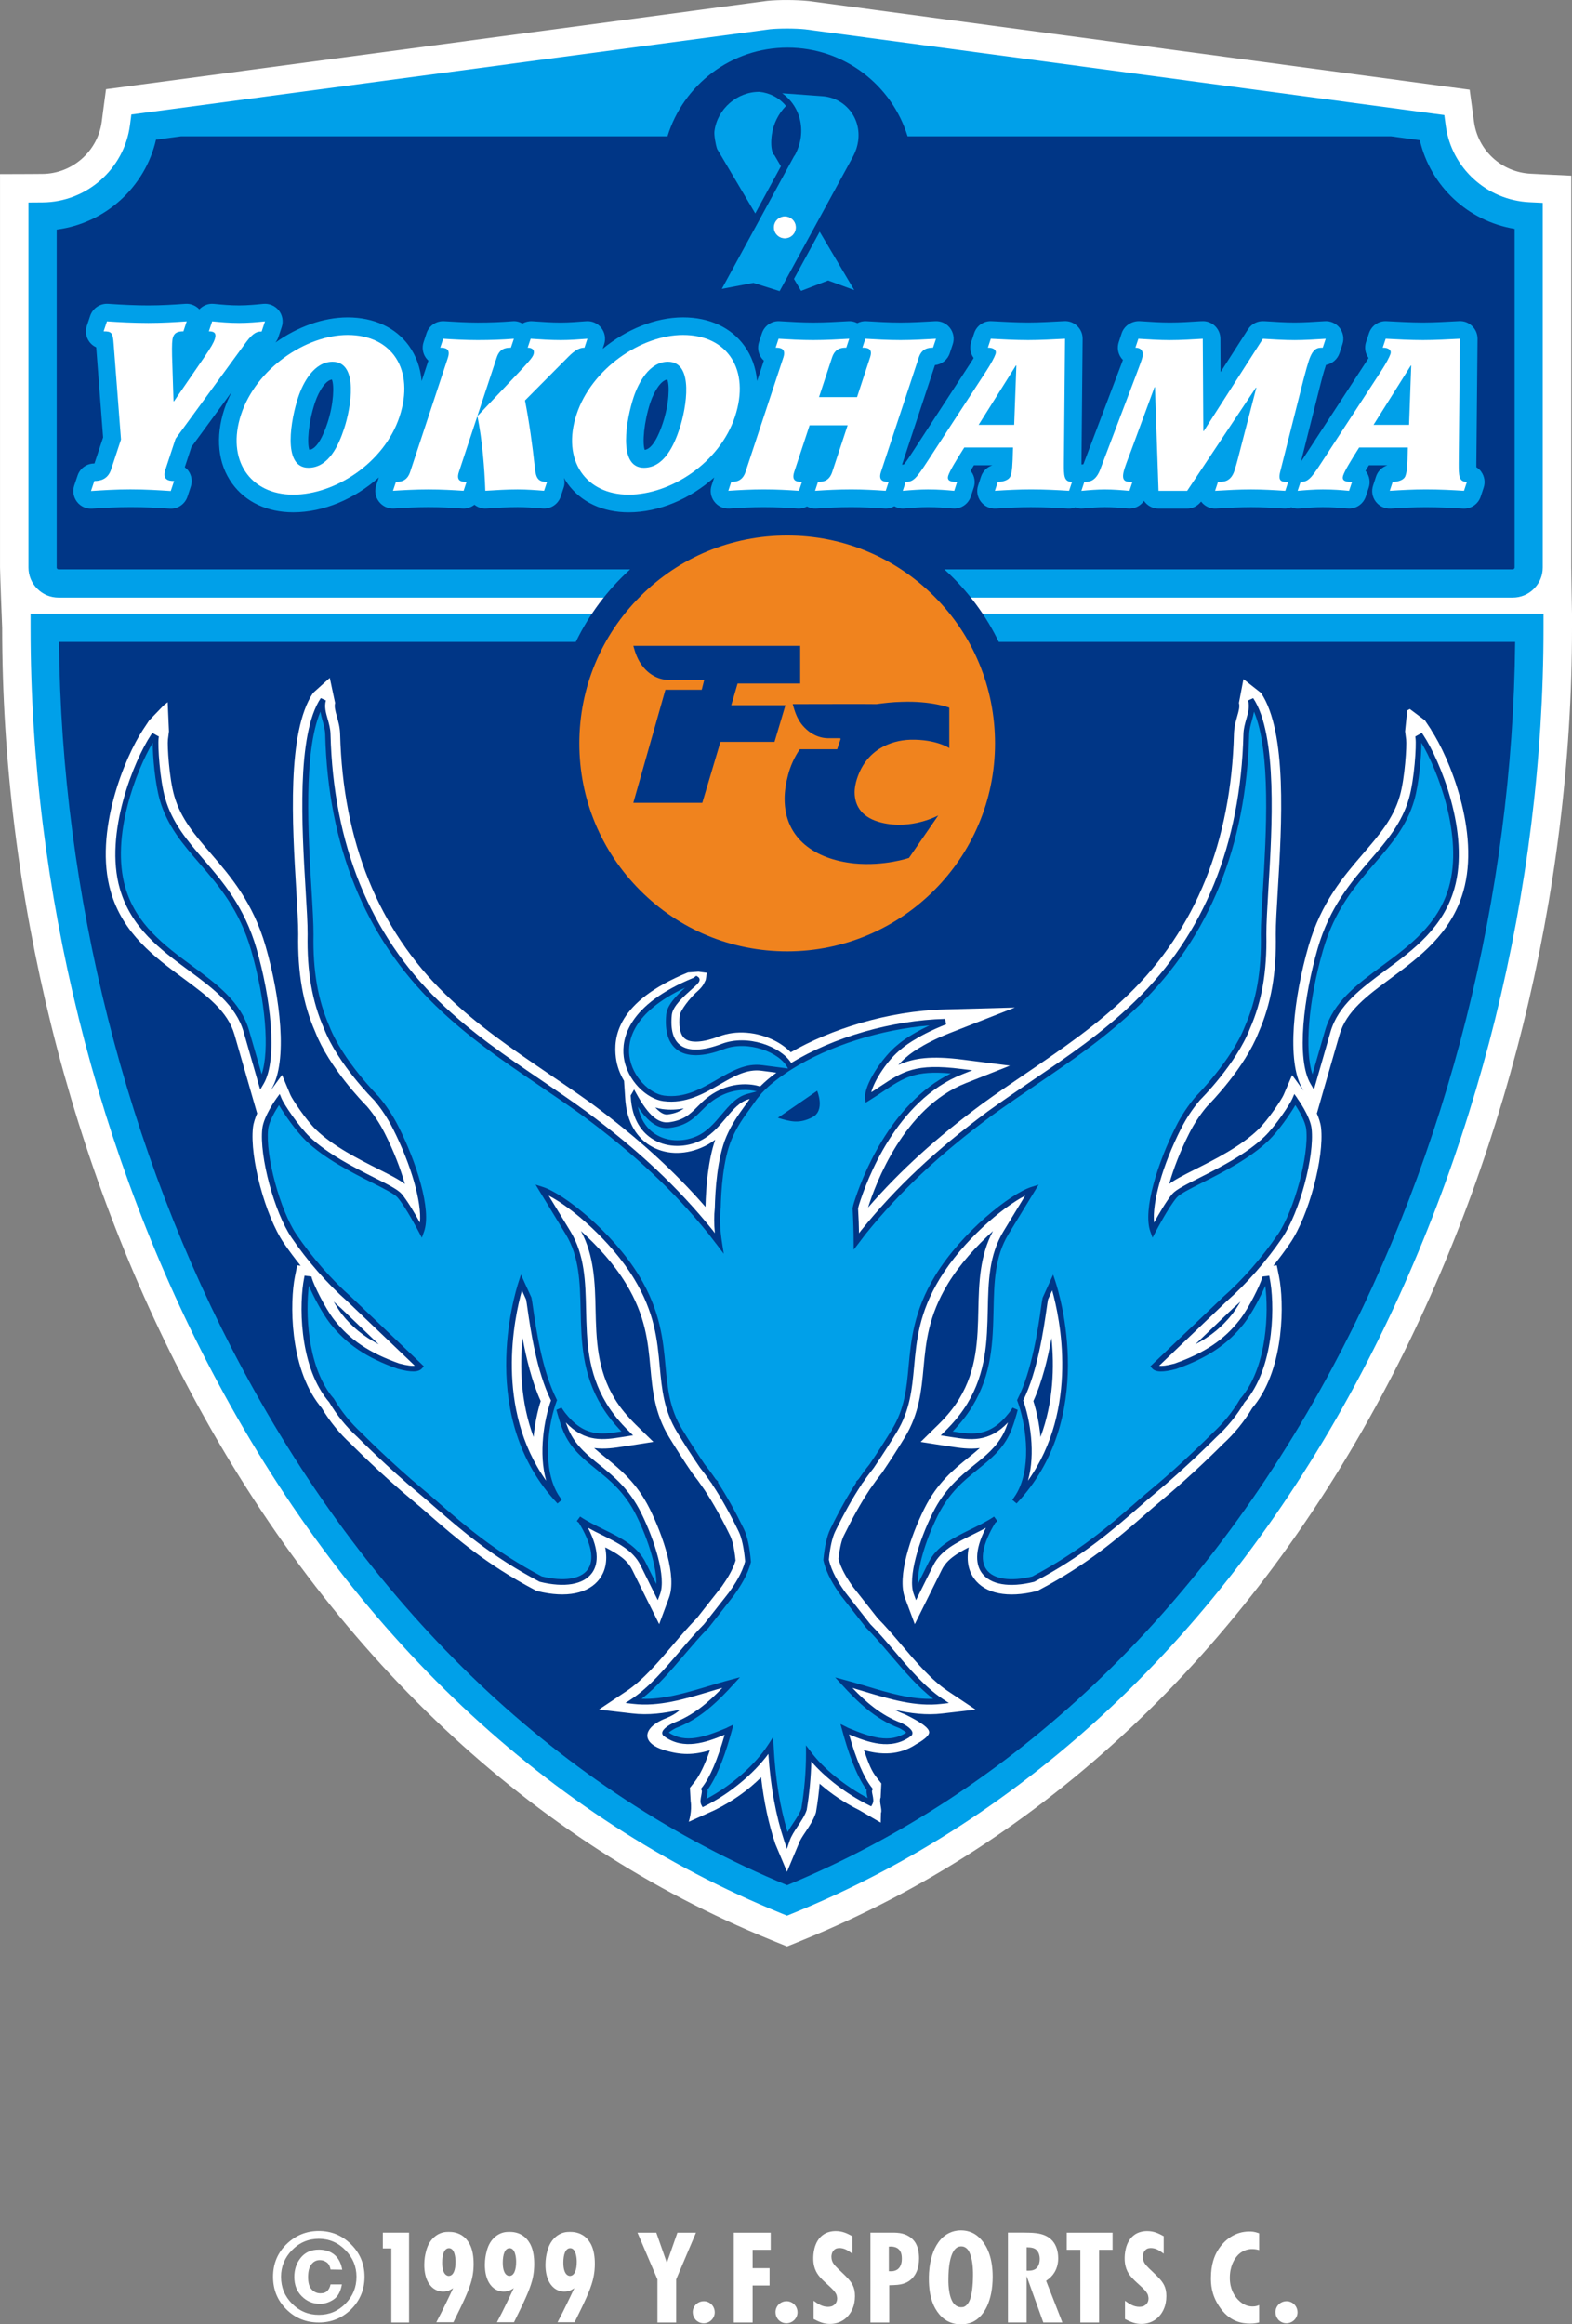
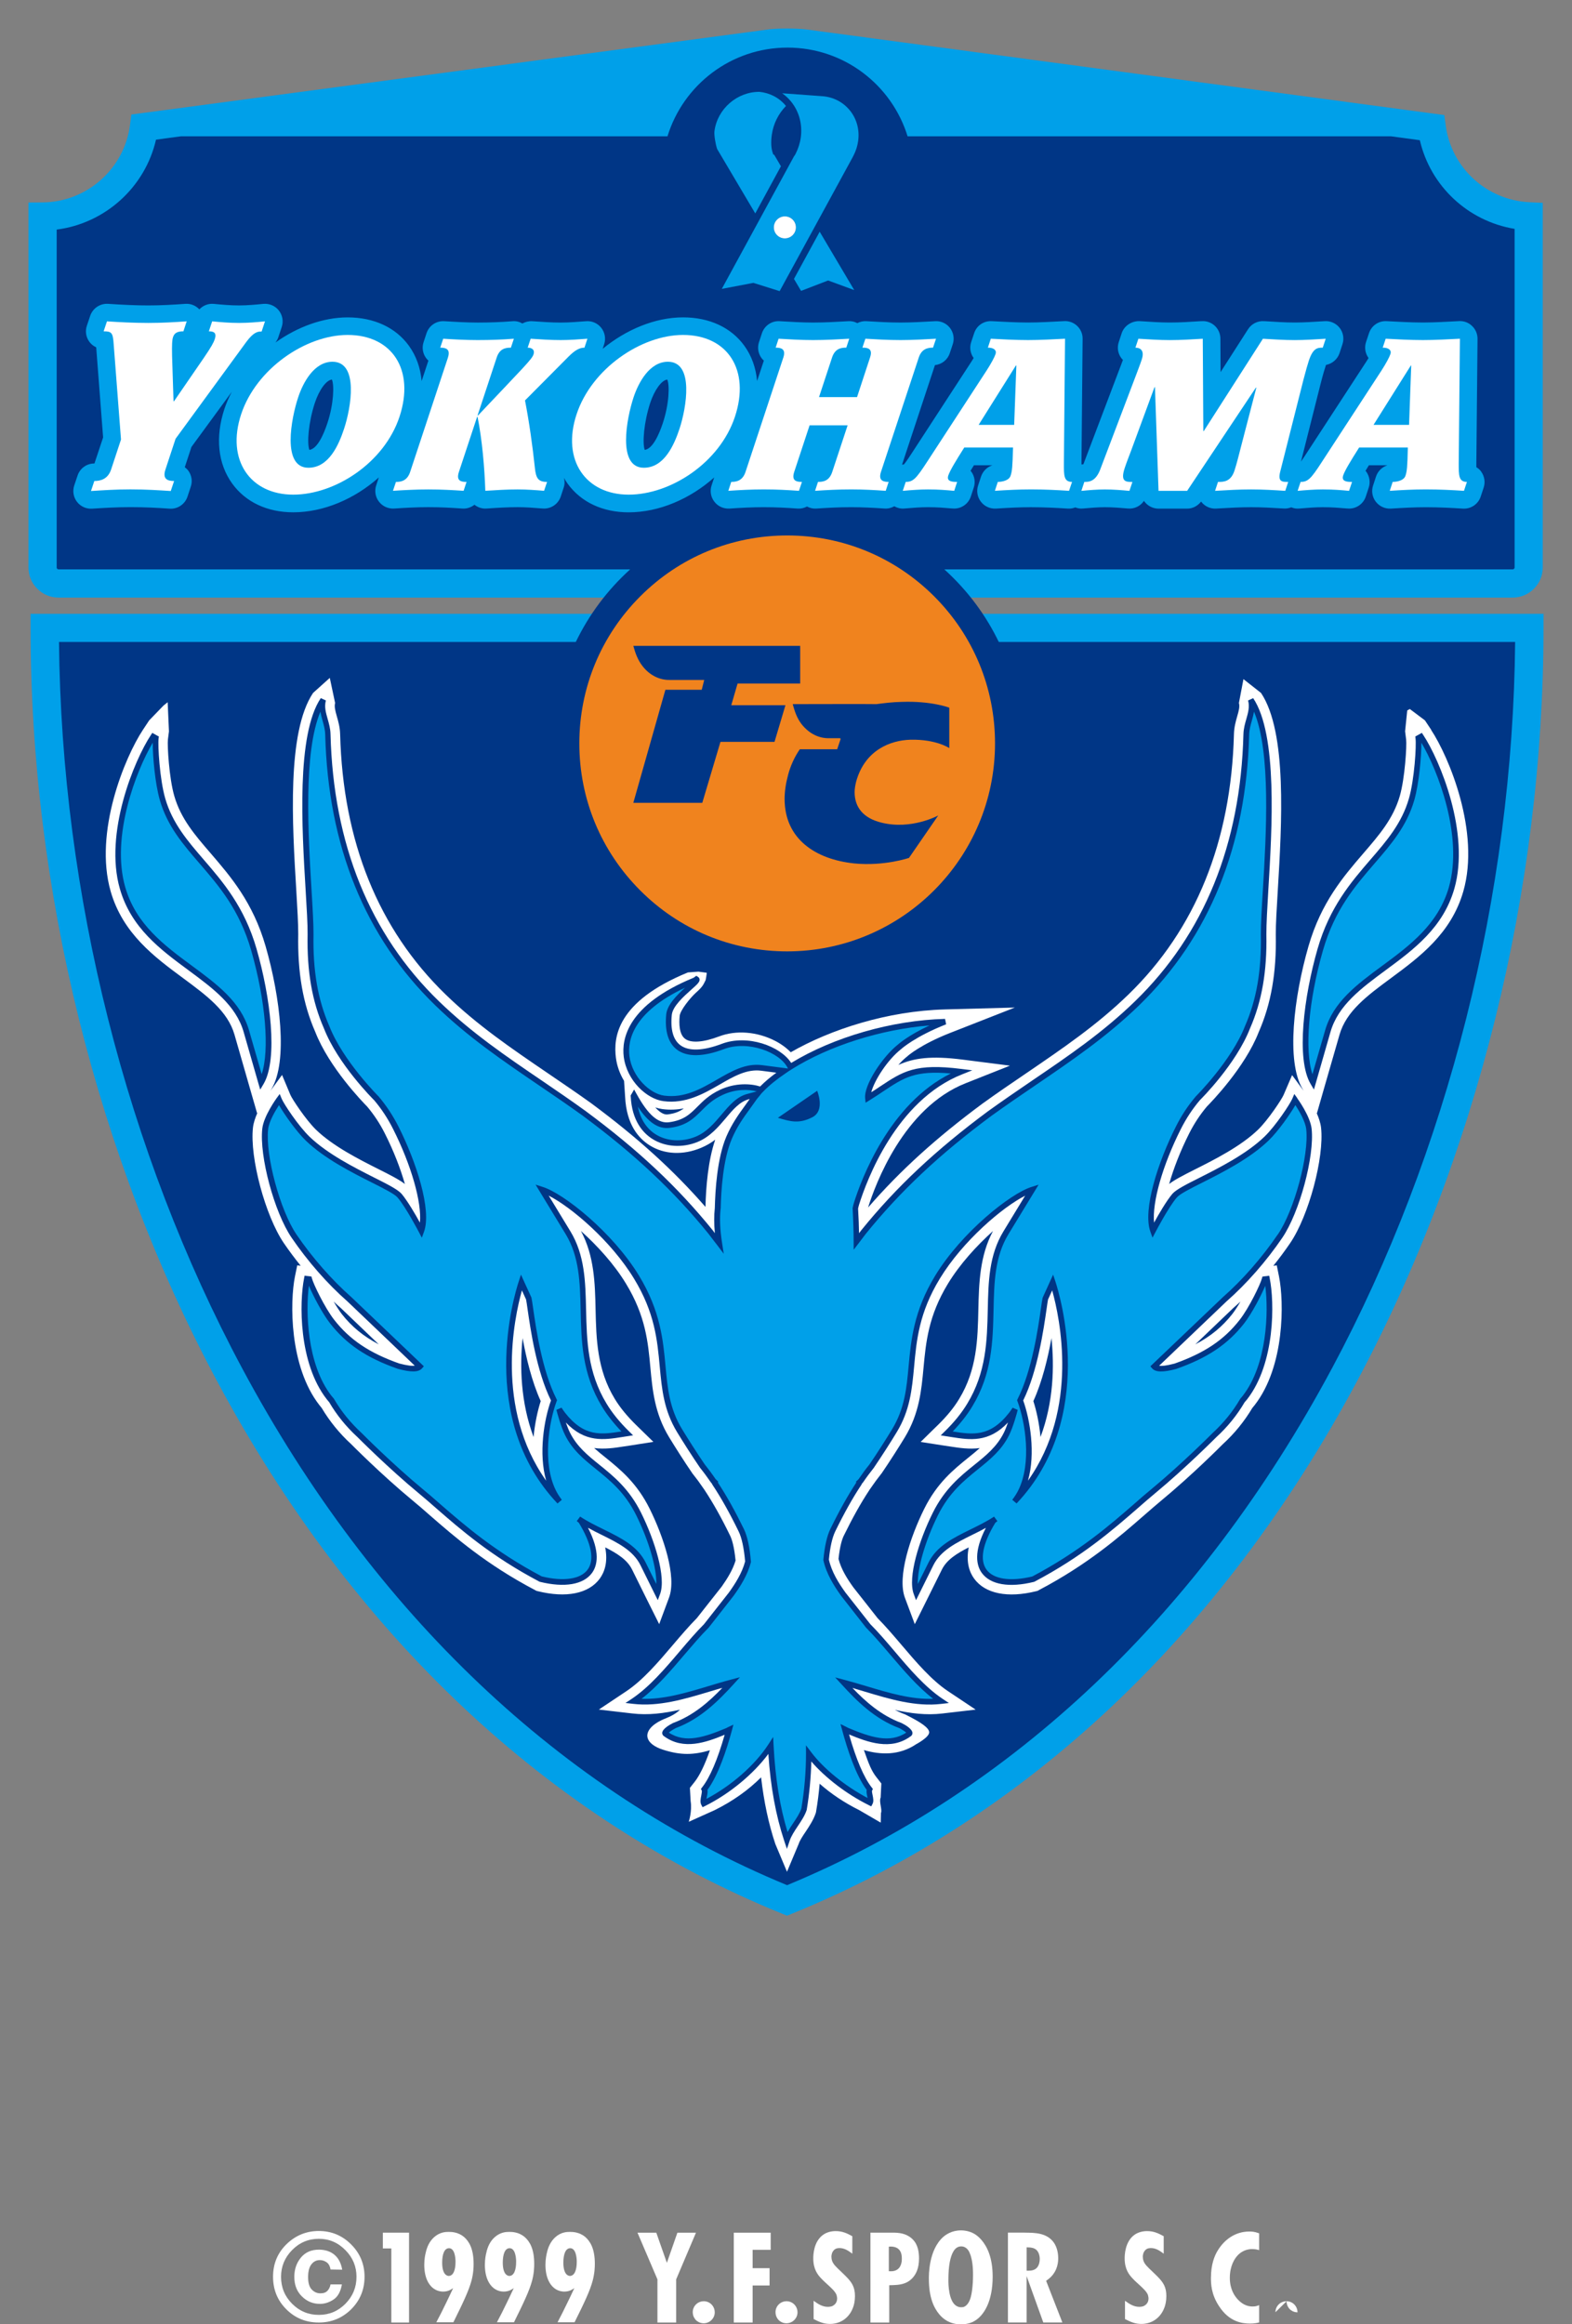
<svg xmlns="http://www.w3.org/2000/svg" id="b" data-name="レイヤー 2" width="66.013" height="97.554" viewBox="0 0 66.013 97.554">
  <rect x="0" y="0" width="66.013" height="97.554" fill="#808080" stroke="none" />
  <g id="c" data-name="レイヤー 1">
    <g>
      <path d="M14.734,96.937c-.375.361-.823.542-1.345.542-.542,0-.997-.186-1.366-.556-.371-.369-.557-.825-.557-1.365,0-.562.202-1.028.6-1.4.375-.348.815-.521,1.322-.521.53,0,.982.188,1.357.563.375.375.563.828.563,1.358,0,.545-.192,1.004-.575,1.378M12.259,94.445c-.304.313-.457.685-.457,1.113,0,.444.154.822.465,1.133.309.311.684.467,1.122.467s.809-.156,1.118-.469c.311-.315.463-.692.463-1.131,0-.428-.152-.8-.461-1.113-.311-.319-.684-.48-1.12-.48-.442,0-.819.161-1.13.48M14.006,96.515c-.186.122-.375.181-.571.181-.292,0-.544-.102-.757-.313-.213-.208-.319-.481-.319-.82,0-.316.092-.585.275-.807.183-.223.434-.335.755-.335.202,0,.379.042.53.127.242.136.392.373.452.713l-.49-.008c-.029-.159-.092-.264-.188-.317-.079-.051-.167-.077-.263-.077-.146,0-.263.061-.354.179-.092.119-.138.297-.138.536s.05.411.152.518c.1.107.223.162.365.162.131,0,.229-.035.296-.107s.11-.159.129-.268h.477c-.052.303-.169.516-.352.636" fill="#fff" />
      <polygon points="17.177 97.479 16.433 97.479 16.433 94.369 16.077 94.369 16.077 93.707 17.177 93.707 17.177 97.479" fill="#fff" />
      <path d="M18.322,97.469c.146-.272.284-.545.417-.824.102-.203.192-.406.29-.61-.075.05-.2.146-.423.146-.044,0-.171-.006-.288-.065-.257-.117-.502-.442-.502-1.063,0-.235.042-.438.065-.518.052-.241.159-.464.34-.631.248-.225.498-.229.621-.229.117,0,.394.004.646.215.219.192.4.507.4,1.126,0,.133-.004.385-.09.711-.115.422-.344.903-.759,1.742h-.717ZM18.845,95.523c.194-.005.284-.251.284-.593,0-.161-.031-.571-.277-.571-.198.005-.284.267-.284.609,0,.289.071.475.194.534.015.006.042.022.083.022" fill="#fff" />
      <path d="M20.867,97.469c.146-.272.284-.545.417-.824.102-.203.192-.406.29-.61-.075.05-.2.146-.423.146-.044,0-.171-.006-.288-.065-.256-.117-.502-.442-.502-1.063,0-.235.042-.438.065-.518.052-.241.158-.464.34-.631.248-.225.498-.229.621-.229.117,0,.394.004.646.215.219.192.4.507.4,1.126,0,.133-.004.385-.09.711-.115.422-.344.903-.759,1.742h-.717ZM21.393,95.523c.192-.005.281-.251.281-.593,0-.161-.031-.571-.277-.571-.198.005-.284.267-.284.609,0,.289.071.475.194.534.015.006.042.022.085.022" fill="#fff" />
      <path d="M23.413,97.469c.144-.272.281-.545.415-.824.102-.203.194-.406.29-.61-.075.05-.198.146-.423.146-.042,0-.171-.006-.288-.065-.256-.117-.502-.442-.502-1.063,0-.235.044-.438.065-.518.054-.241.161-.464.342-.631.246-.225.498-.229.619-.229.117,0,.396.004.648.215.219.192.4.507.4,1.126,0,.133-.006.385-.092.711-.113.422-.342.903-.759,1.742h-.715ZM23.936,95.523c.192-.005.284-.251.284-.593,0-.161-.033-.571-.277-.571-.2.005-.286.267-.286.609,0,.289.071.475.194.534.017.006.044.022.085.022" fill="#fff" />
      <polygon points="28.394 95.668 28.394 97.48 27.608 97.48 27.608 95.668 26.77 93.708 27.56 93.708 28.004 94.974 28.446 93.708 29.226 93.708 28.394 95.668" fill="#fff" />
      <path d="M29.09,97.046c0-.257.208-.461.465-.461s.459.211.459.466-.213.46-.463.46c-.171,0-.286-.092-.327-.133-.042-.048-.133-.155-.133-.331" fill="#fff" />
      <polygon points="32.364 94.428 31.605 94.428 31.605 95.198 32.316 95.198 32.316 95.924 31.605 95.924 31.605 97.479 30.814 97.479 30.814 93.708 32.364 93.708 32.364 94.428" fill="#fff" />
      <path d="M32.566,97.046c0-.257.206-.461.465-.461.256,0,.459.211.459.466s-.215.46-.465.46c-.171,0-.284-.092-.325-.133-.044-.048-.133-.155-.133-.331" fill="#fff" />
      <path d="M35.789,94.588c-.171-.127-.325-.235-.546-.235-.127.005-.181.043-.223.086-.1.101-.106.235-.106.278,0,.133.044.219.069.261.09.154.267.288.534.557.256.257.386.453.386.834,0,.213-.044.378-.071.452-.148.434-.511.717-.978.717-.271,0-.452-.086-.688-.204v-.768c.177.128.363.255.598.255.096,0,.161-.021.194-.036.063-.032.196-.118.196-.315,0-.022-.006-.08-.025-.149-.06-.146-.194-.263-.3-.365-.119-.113-.246-.219-.352-.336-.133-.14-.325-.373-.325-.829,0-.111,0-.721.436-1.01.15-.096.327-.139.505-.139.275,0,.463.086.698.214v.732Z" fill="#fff" />
      <path d="M37.338,93.707c.298-.005.592-.005.855.171.202.133.4.378.4.908,0,.438-.14.673-.263.811-.063.07-.181.189-.396.252-.158.048-.281.058-.592.065v1.565h-.79v-3.772h.786ZM37.325,95.326c.14.004.177,0,.252-.022.294-.091.294-.433.294-.496,0-.032,0-.14-.027-.23-.1-.325-.444-.288-.519-.284v1.032Z" fill="#fff" />
      <path d="M40.893,93.744c.069.039.188.113.321.268.233.272.471.731.471,1.544,0,1.036-.365,1.63-.765,1.86-.096.058-.284.139-.567.139-.502,0-.775-.262-.903-.412-.229-.271-.444-.705-.444-1.501,0-.144-.015-1.207.605-1.757.106-.091.348-.268.721-.273.192-.004.39.039.561.133M40.034,94.498c-.129.22-.208.599-.208,1.181,0,.004-.023.705.229,1.009.037.043.138.15.304.15.052,0,.096-.004.144-.027.167-.085.236-.315.246-.342.054-.165.111-.523.111-.978,0-.053.012-.582-.133-.913-.019-.058-.117-.294-.361-.294-.098,0-.225.032-.332.214" fill="#fff" />
      <path d="M43.026,93.707c.45,0,.947.012,1.234.426.075.113.177.321.177.647,0,.145-.017.501-.317.795-.031.032-.096.086-.19.154l.682,1.748h-.801l-.701-1.95v1.95h-.784v-3.772h.698ZM43.111,95.304c.15,0,.215-.005.29-.032.261-.091.261-.411.261-.464,0-.038-.004-.167-.065-.278-.1-.193-.292-.203-.486-.208v.983Z" fill="#fff" />
-       <polygon points="46.72 94.428 46.153 94.428 46.153 97.479 45.367 97.479 45.367 94.428 44.796 94.428 44.796 93.708 46.72 93.708 46.72 94.428" fill="#fff" />
      <path d="M48.865,94.588c-.171-.127-.325-.235-.546-.235-.127.005-.181.043-.223.086-.1.101-.106.235-.106.278,0,.133.044.219.069.261.09.154.267.288.534.557.256.257.386.453.386.834,0,.213-.044.378-.071.452-.148.434-.511.717-.978.717-.271,0-.452-.086-.688-.204v-.768c.177.128.363.255.598.255.096,0,.161-.021.194-.036.063-.032.196-.118.196-.315,0-.022-.006-.08-.025-.149-.06-.146-.194-.263-.3-.365-.119-.113-.246-.219-.352-.336-.133-.14-.325-.373-.325-.829,0-.111,0-.721.436-1.01.15-.096.327-.139.505-.139.275,0,.463.086.698.214v.732Z" fill="#fff" />
      <path d="M52.874,94.439c-.06-.016-.15-.043-.294-.043-.321,0-.525.176-.605.262-.14.149-.331.454-.331.946,0,.482.202.765.336.909.248.261.471.293.632.293.129,0,.213-.037.263-.058v.727c-.086.021-.188.048-.379.048-.327,0-.878-.064-1.309-.737-.327-.493-.336-.941-.336-1.175,0-.571.152-.936.275-1.138.286-.481.755-.813,1.33-.813.115,0,.211,0,.419.075v.706Z" fill="#fff" />
-       <path d="M53.56,97.046c0-.257.208-.461.467-.461.256,0,.459.211.459.466s-.215.46-.465.46c-.171,0-.284-.092-.327-.133-.042-.048-.133-.155-.133-.331" fill="#fff" />
-       <path d="M65.982,23.82V7.374l-1.138-.054-.565-.029c-1.216-.059-2.216-.974-2.381-2.179l-.06-.444-.123-.904-.905-.12-.446-.062L33.971.044c-.542-.055-1.257-.057-1.747-.009q-.035.003-26.415,3.527l-.448.061-.909.121-.121.909-.058.45c-.165,1.245-1.236,2.189-2.494,2.197l-.588.004-1.19.004v16.513c0,.257.09,2.533.09,2.533,0,11.165,2.838,22.604,7.987,32.214,5.821,10.854,14.223,18.755,24.299,22.853.002.002.223.092.223.092l.452.182.45-.182.223-.092c10.078-4.098,18.48-12,24.299-22.853,5.152-9.61,7.989-21.049,7.989-32.214v-.591s-.031-1.686-.031-1.942" fill="#fff" />
+       <path d="M53.56,97.046c0-.257.208-.461.467-.461.256,0,.459.211.459.466c-.171,0-.284-.092-.327-.133-.042-.048-.133-.155-.133-.331" fill="#fff" />
      <path d="M64.224,25.763H1.284v.592c0,10.969,2.788,22.208,7.85,31.647,5.685,10.607,13.879,18.319,23.694,22.311l.223.09.221-.09c9.818-3.993,18.009-11.705,23.697-22.311,5.06-9.439,7.847-20.679,7.847-31.647v-.592h-.592Z" fill="#00a0e9" />
      <path d="M55.925,57.444c-5.508,10.277-13.416,17.769-22.873,21.679-9.459-3.909-17.367-11.401-22.875-21.679-4.879-9.103-7.599-19.908-7.699-30.5h61.147c-.098,10.591-2.819,21.397-7.699,30.5" fill="#003686" />
      <path d="M60.101,30.631l-.265-.397-.634-.476-.108.061-.09.876.044.345c.031.245-.05,1.617-.265,2.365-.277.958-.861,1.633-1.534,2.414-.83.965-1.77,2.053-2.302,3.896-.619,2.148-.938,4.833-.252,5.984l.048.084c-.133-.183-.484-.662-.484-.659l-.357.832c-.075.177-.651,1.052-1.076,1.461-.717.693-1.818,1.249-2.623,1.653-.54.271-.884.451-1.107.623.181-.634.463-1.373.846-2.131.208-.409.448-.773.736-1.117.183-.186,1.597-1.637,2.175-3.117.525-1.195.753-2.502.721-4.11-.002-.426.037-1.078.083-1.832.169-2.808.4-6.655-.703-8.302l-.738-.58-.19,1c.04.152.002.304-.073.563-.061.214-.129.457-.136.743-.119,4.513-1.607,8.189-4.426,10.926-1.332,1.294-2.767,2.266-4.284,3.301-.6.409-1.222.829-1.849,1.282-1.939,1.436-3.451,2.804-4.804,4.361v-.002c.302-.962,1.486-4.182,4.093-5.212l1.864-.739-1.989-.254c-1.324-.168-2.05-.068-2.698.225.119-.136.244-.258.373-.359,0,0,.012-.01.015-.012l.012-.011c.004-.006.542-.477,1.753-.954l2.74-1.074-2.942.079c-2.408.066-4.793.835-6.469,1.798-.175-.179-.396-.344-.653-.477-.757-.39-1.641-.462-2.362-.186-.657.249-1.176.287-1.424.096-.244-.183-.259-.623-.225-.962.021-.235.452-.763.676-.965.3-.267.311-.333.415-.538,0,0,.054-.287.042-.305l-.348-.046-.438.032c-3.002,1.227-3.134,2.741-3.025,3.585.046.352.169.68.342.966l.044.665c.056,1.177.571,1.75,1.026,2.039.628.396,1.42.418,2.16.109.227-.094.423-.211.598-.343-.3.877-.39,1.988-.409,2.821-1.343-1.54-2.85-2.906-4.789-4.344-.621-.446-1.243-.866-1.843-1.275-1.518-1.035-2.954-2.008-4.284-3.301-2.821-2.736-4.31-6.413-4.426-10.926-.008-.287-.077-.53-.138-.743-.073-.259-.11-.411-.073-.563l-.223-1.052-.703.632c-1.103,1.647-.873,5.494-.703,8.301.044.756.083,1.407.081,1.824-.031,1.618.198,2.925.715,4.102.584,1.497,1.997,2.949,2.181,3.135.288.344.53.709.736,1.117.384.758.665,1.497.846,2.131-.221-.172-.565-.352-1.107-.623-.803-.404-1.906-.96-2.623-1.653-.423-.41-1.001-1.284-1.076-1.461l-.352-.84-.488.667.05-.084c.684-1.151.367-3.835-.252-5.984-.532-1.843-1.472-2.93-2.302-3.896-.675-.781-1.257-1.456-1.534-2.414-.217-.748-.296-2.12-.267-2.365l.044-.345-.054-1.223-.179.144-.598.619-.263.397c-.751,1.136-2.07,4.289-1.353,6.782.511,1.772,1.849,2.758,3.031,3.631,1.009.746,1.881,1.39,2.168,2.38l.619,2.153.331,1.148.015-.026c-.092.207-.167.425-.19.631-.138,1.251.517,3.696,1.297,4.843.219.321.459.641.707.949l-.144-.017-.096.468c-.213,1.058-.244,3.773,1.028,5.402.027.037.058.073.092.113.334.56.753,1.076,1.23,1.512.052.052,1.288,1.301,2.608,2.39.223.183.459.389.707.607,1.053.915,2.362,2.058,4.416,3.138l.056.031.06.016c1.193.295,2.139.104,2.6-.523.2-.273.354-.695.231-1.317.504.257.924.518,1.128.93l.607,1.227.532,1.066.415-1.116c.327-.88-.234-2.555-.813-3.724-.54-1.089-1.24-1.655-1.858-2.155-.169-.135-.329-.265-.475-.396.44.059.861-.006,1.238-.065l.225-.033s1.02-.159,1.024-.161l-.738-.721c-.363-.357-.661-.717-.884-1.085-.746-1.227-.776-2.508-.805-3.748-.023-1.11-.056-2.257-.615-3.297.678.608,1.389,1.381,1.891,2.209.826,1.354.928,2.461,1.026,3.53.088.942.177,1.917.786,2.917.244.4.638,1.024.974,1.512l.01.017.015.016c.14.173.284.368.427.58l.019.027.004.005.048.071c.346.523.705,1.161,1.067,1.908.073.149.169.45.227,1.039-.119.4-.357.773-.584,1.096l-.53.671-.509.647c-.338.342-.665.725-1.009,1.129-.617.727-1.257,1.474-1.943,1.934l-1.167.779,1.393.162c.686.083,1.357-.006,2.016-.157-.225.225-.54.337-.669.392-.6.256-.728.558-.701.745.038.249.309.432.657.543.765.245,1.293.218,1.968.024-.208.599-.429,1.056-.64,1.323l-.2.254.031.558c.069.416-.079.866-.079.866l1.09-.49c.757-.376,1.407-.836,1.947-1.376.119,1.028.317,1.954.598,2.796l.49,1.167.49-1.167c.048-.149.175-.34.298-.521.158-.239.323-.488.417-.767l.012-.04.006-.037c.067-.389.115-.779.148-1.163.48.424,1.034.795,1.664,1.109l.901.524.01-.406c.065-.123-.092-.484-.013-.645l.029-.593-.2-.255c-.213-.269-.321-.544-.532-1.147.688.203,1.48.235,2.193-.245,0,0,.548-.287.548-.499,0-.19-.371-.436-.978-.736l-.027-.015-.025-.009c-.144-.053-.277-.115-.411-.182.655.147,1.32.232,1.999.151l1.393-.162-1.167-.779c-.686-.46-1.326-1.207-1.943-1.934-.344-.404-.671-.787-1.009-1.129l-.509-.647s-.53-.671-.513-.651c-.259-.361-.507-.756-.617-1.187.058-.542.15-.827.219-.968.365-.746.723-1.387,1.069-1.908,0,0,.019-.028.038-.061l.015-.015.017-.027c.144-.212.29-.407.427-.58l.012-.016.015-.017c.334-.488.73-1.111.974-1.512.607-1,.696-1.974.784-2.917.1-1.068.202-2.176,1.026-3.53.504-.828,1.213-1.601,1.891-2.209-.557,1.04-.59,2.187-.615,3.297-.027,1.24-.056,2.521-.805,3.748-.221.368-.519.729-.882,1.085,0,0-.74.721-.736.722l1.022.159.223.033c.379.058.798.124,1.238.065-.146.131-.304.261-.473.396-.619.499-1.32,1.065-1.86,2.155-.58,1.169-1.138,2.844-.813,3.724l.417,1.116.53-1.066.609-1.227c.204-.412.621-.672,1.126-.93-.121.621.031,1.044.231,1.317.461.628,1.409.818,2.6.523l.063-.016.054-.031c2.054-1.08,3.365-2.222,4.416-3.138.25-.218.486-.423.707-.607,1.32-1.089,2.558-2.338,2.592-2.373.496-.451.913-.967,1.247-1.527.029-.035.061-.072.094-.115,1.272-1.629,1.24-4.344,1.026-5.402l-.094-.468-.144.017c.248-.308.486-.628.705-.949.782-1.147,1.436-3.592,1.299-4.843-.023-.205-.098-.423-.19-.631l.015.026.329-1.148.621-2.153c.286-.99,1.157-1.634,2.168-2.38,1.18-.873,2.519-1.859,3.029-3.631.719-2.493-.6-5.646-1.351-6.782M44.155,56.161c.121,1.179.09,2.684-.461,4.152-.054-.591-.177-1.123-.3-1.507.375-.824.611-1.816.761-2.645M51.784,54.904c.102-.086.204-.182.306-.276-.113.196-.231.38-.342.523-.415.528-.907.936-1.553,1.273l1.589-1.52ZM28.054,46.771c-.073.01-.246.03-.538-.291.1.032.202.056.3.07.321.042.619.024.899-.028-.167.124-.359.21-.661.249M15.905,56.424c-.644-.337-1.138-.744-1.553-1.273-.108-.143-.227-.327-.34-.523.1.094.202.191.304.276l1.589,1.52ZM21.945,56.161c.152.829.386,1.821.761,2.645-.123.385-.244.916-.3,1.507-.548-1.468-.58-2.973-.461-4.152" fill="#fff" />
      <path d="M54.474,46.085l-.123-.168-.081.192c-.092.221-.698,1.141-1.168,1.595-.759.733-1.893,1.303-2.719,1.721-.577.289-.994.501-1.153.683-.25.297-.578.862-.767,1.207-.086-.844.354-2.404,1.126-3.932.225-.443.484-.838.796-1.206.056-.054,1.524-1.52,2.106-3.012.498-1.133.717-2.391.688-3.947-.002-.44.037-1.098.081-1.859.159-2.595.394-6.522-.636-8.057l-.213.098c.071.267.004.501-.073.774-.058.2-.117.408-.123.644-.119,4.619-1.649,8.388-4.547,11.201-1.355,1.317-2.804,2.302-4.339,3.343-.596.409-1.216.829-1.833,1.273-2.206,1.636-3.853,3.178-5.331,5.003-.002.002-.046.06-.092.122-.004-.303-.017-.639-.04-1.034.015-.065.027-.121.042-.167.315-1.007,1.555-4.37,4.326-5.467l.427-.17-.457-.057c-1.935-.247-2.458.103-3.411.734-.113.078-.24.161-.373.244.125-.49.675-1.358,1.263-1.818.012-.012.584-.524,1.881-1.034l-.046-.227c-2.227.056-4.687.767-6.461,1.849-.45-.706-1.837-1.211-2.915-.802-.79.299-1.395.319-1.745.053-.294-.225-.415-.648-.354-1.263.033-.365.509-.788.824-1.069.242-.216.352-.313.344-.426-.006-.046-.031-.084-.073-.11l-.069-.042-.063.05-.042.031c-2.779,1.139-3.033,2.57-2.938,3.32.129,1,.965,1.769,1.664,1.861.936.123,1.691-.312,2.358-.694.588-.342,1.145-.663,1.751-.583,0,0,.361.047.636.083-.263.191-.49.385-.682.579-.396-.126-1.045-.161-1.689.141-.45.211-.713.474-.944.707-.306.306-.569.571-1.193.653-.455.06-.876-.306-1.364-1.191l-.102-.183-.104.181-.023.037-.017.03.002.035c.048,1.034.521,1.546.909,1.791.536.341,1.268.388,1.91.121.515-.213.865-.63,1.178-.998.3-.359.586-.693.967-.79,0,0,.015-.004.033-.009-.075.106-.175.244-.175.244-.309.427-.575.796-.807,1.334-.386.903-.467,2.266-.484,2.997-.035.311-.035.664.002,1.056l-.086-.116c-1.482-1.828-3.127-3.371-5.335-5.005-.615-.446-1.234-.866-1.833-1.275-1.534-1.041-2.983-2.027-4.339-3.343-2.898-2.812-4.428-6.582-4.547-11.201-.004-.237-.065-.444-.121-.644-.077-.273-.146-.508-.073-.774l-.215-.098c-1.028,1.535-.792,5.462-.636,8.057.046.761.086,1.419.083,1.859-.031,1.555.188,2.814.688,3.951.582,1.488,2.049,2.953,2.112,3.015.304.361.565.756.788,1.199.771,1.528,1.211,3.09,1.128,3.932-.19-.345-.519-.91-.769-1.207-.158-.181-.575-.394-1.151-.683-.828-.418-1.96-.988-2.721-1.721-.467-.453-1.076-1.372-1.167-1.595l-.079-.192-.125.168c-.021.03-.548.757-.607,1.286-.129,1.159.505,3.511,1.23,4.576.673.988,1.505,1.938,2.343,2.673-.002-.004,2.268,2.165,2.829,2.699-.104.018-.298.002-.655-.092-1.253-.444-2.072-.993-2.729-1.834-.4-.512-.874-1.506-.934-1.74l-.021-.075-.079-.011-.096-.01-.111-.016-.021.107c-.202,1.002-.236,3.561.951,5.081.031.042.065.078.096.115l.004.005c.317.542.719,1.037,1.195,1.473.008.009,1.272,1.281,2.575,2.359.227.188.465.393.715.614,1.036.902,2.329,2.028,4.341,3.087l.012.006.015.004c1.028.253,1.824.12,2.185-.372.225-.308.359-.881-.169-1.896.183.102.371.195.553.285.69.341,1.343.661,1.651,1.283l.607,1.226.121.243.096-.255c.263-.706-.227-2.262-.794-3.405-.5-1.013-1.167-1.549-1.755-2.023-.486-.392-.944-.763-1.234-1.347-.056-.111-.115-.261-.175-.428.815.855,1.601.732,2.364.612l.225-.035.236-.037-.169-.165c-.386-.378-.705-.767-.944-1.163-.803-1.319-.832-2.654-.861-3.947-.027-1.178-.052-2.29-.661-3.292l-.909-1.493c.949.481,2.619,1.899,3.582,3.482.874,1.432.98,2.585,1.082,3.701.088.936.169,1.824.728,2.744.242.399.634,1.012.963,1.494.154.19.304.393.455.614l.004.005.004.006c.017.02.029.03.042.046l-.002.015.023.034c.357.537.726,1.194,1.095,1.952.133.271.223.697.273,1.259-.129.489-.415.934-.68,1.304.004-.004-.523.665-.523.665l-.521.663c-.334.335-.661.717-1.007,1.124-.636.749-1.293,1.519-2.026,2.009l-.267.177.319.036c1.076.127,2.158-.197,3.204-.512.179-.055.361-.109.544-.159-.552.577-1.211,1.157-2.056,1.47l-.006.002-.006.002c-.169.086-.457.256-.457.422,0,.064.038.119.1.149l-.017-.01c.813.592,1.756.257,2.539-.066-.294,1.034-.621,1.8-.949,2.211l-.046.062.033.068c.015.028-.008.144-.021.214-.027.134-.054.276.002.384l.054.102.104-.051c1.038-.517,2.026-1.336,2.658-2.186.094,1.386.313,2.581.667,3.649l.113.337.113-.337c.065-.199.206-.414.344-.619.144-.216.296-.443.371-.671l.004-.007v-.01c.115-.683.175-1.36.192-2.025.592.689,1.489,1.374,2.414,1.833l.102.051.054-.102c.058-.108.029-.24.004-.366-.015-.061-.035-.165-.023-.193l.035-.068-.048-.062c-.329-.416-.657-1.186-.953-2.227.792.328,1.753.685,2.581.081l-.017.01c.063-.03.098-.085.098-.149,0-.166-.286-.337-.457-.422l-.004-.002-.006-.002c-.844-.311-1.501-.892-2.052-1.468.177.051.354.105.527.157,1.047.315,2.127.639,3.204.512l.319-.036-.267-.177c-.734-.49-1.393-1.26-2.026-2.009-.346-.407-.673-.789-1.007-1.124l-.521-.663-.527-.669c-.29-.406-.575-.859-.692-1.378.05-.525.14-.92.265-1.181.371-.759.738-1.416,1.095-1.952l.023-.034-.002-.015c.012-.016.027-.026.042-.046l.006-.006.004-.005c.15-.221.302-.424.448-.606.336-.494.728-1.105.967-1.502.561-.919.642-1.808.73-2.744.102-1.115.208-2.268,1.08-3.701.963-1.582,2.633-3.001,3.584-3.482l-.909,1.493c-.611,1.002-.636,2.114-.661,3.292-.029,1.293-.06,2.628-.863,3.947-.24.396-.557.785-.944,1.163l-.169.165.236.037.225.035c.763.12,1.551.243,2.364-.613-.058.168-.117.316-.173.429-.29.584-.748.955-1.236,1.347-.588.474-1.253,1.01-1.753,2.023-.567,1.142-1.059,2.699-.794,3.405l.094.255.121-.243.607-1.226c.311-.622.961-.942,1.651-1.283.183-.09.371-.182.555-.285-.528,1.015-.394,1.588-.169,1.896.359.492,1.155.626,2.185.372l.015-.004.012-.006c2.01-1.059,3.302-2.185,4.339-3.087.252-.221.488-.426.715-.614,1.303-1.078,2.566-2.35,2.579-2.362.473-.433.874-.928,1.191-1.47l.012-.012c.029-.031.06-.068.09-.106,1.184-1.521,1.153-4.08.949-5.082l-.021-.107-.108.016-.098.01-.077.011-.023.077c-.06.231-.532,1.226-.934,1.738-.655.842-1.474,1.39-2.735,1.836-.352.094-.544.107-.648.092l2.833-2.705c.834-.731,1.668-1.68,2.341-2.669.724-1.065,1.357-3.417,1.23-4.576-.058-.53-.586-1.256-.609-1.286M22.934,62.146c-2.158-3.037-1.341-6.83-1.017-7.987l.175.385c.015.072.035.213.061.394.123.851.375,2.611.984,3.841-.29.803-.527,2.223-.202,3.367M43.167,62.146c.327-1.145.088-2.564-.2-3.367.607-1.23.859-2.991.982-3.841.025-.179.046-.322.06-.394l.175-.385c.323,1.157,1.14,4.951-1.017,7.987" fill="#003686" />
      <path d="M59.767,30.851l-.058-.092-.096.053-.11.061-.071.04.01.079c.04.303-.046,1.72-.277,2.522-.3,1.043-.938,1.783-1.616,2.565-.803.932-1.714,1.984-2.22,3.744-.575,1.997-.913,4.626-.292,5.673l.138.233.077-.263.619-2.156c.323-1.118,1.29-1.832,2.314-2.588,1.186-.873,2.412-1.781,2.886-3.419.673-2.336-.611-5.409-1.303-6.453" fill="#003686" />
      <path d="M10.773,39.823c-.507-1.76-1.416-2.812-2.22-3.744-.675-.783-1.313-1.524-1.614-2.565-.231-.802-.317-2.218-.279-2.522l.01-.081-.071-.037-.108-.061-.096-.053-.06.092c-.69,1.041-1.974,4.115-1.301,6.454.473,1.638,1.697,2.544,2.883,3.418,1.024.757,1.991,1.47,2.314,2.588l.619,2.156.077.264.14-.235c.619-1.046.284-3.675-.294-5.673" fill="#003686" />
      <path d="M60.843,37.24c-.452,1.559-1.645,2.444-2.798,3.294-1.059.779-2.056,1.516-2.4,2.713l-.532,1.84c-.334-.998-.169-3.078.442-5.198.492-1.711,1.347-2.697,2.172-3.655.694-.803,1.349-1.561,1.664-2.655.198-.69.302-1.862.296-2.408.688,1.156,1.768,3.934,1.155,6.069M10.458,43.246c-.346-1.197-1.343-1.934-2.4-2.713-1.155-.851-2.348-1.735-2.798-3.294-.615-2.135.467-4.913,1.155-6.069-.006.548.096,1.718.296,2.408.315,1.095.969,1.852,1.662,2.655.826.958,1.68,1.944,2.175,3.655.609,2.119.776,4.202.44,5.198l-.53-1.84ZM32.001,44.706c-.686-.092-1.276.25-1.901.61-.665.383-1.353.781-2.208.669-.6-.078-1.347-.781-1.461-1.66-.081-.641.131-1.836,2.339-2.872-.332.302-.755.715-.794,1.126-.065.703.086,1.197.448,1.474.419.319,1.103.311,1.974-.02.999-.381,2.356.125,2.681.794l.008.02-.148-.02-.938-.122ZM31.396,45.909c-.455.114-.763.478-1.09.864-.308.365-.625.741-1.088.932-.571.238-1.22.201-1.693-.101-.382-.243-.632-.638-.74-1.155.444.671.869.951,1.345.888.703-.092,1.005-.398,1.326-.719.229-.23.467-.468.88-.659.546-.257,1.095-.247,1.451-.149-.017.003-.027.003-.027.003l-.363.096ZM53.656,51.813c-.663.974-1.48,1.907-2.306,2.633-.002.002-2.961,2.822-2.961,2.822l-.081.078.073.086c.146.166.459.173,1.013.024,1.318-.464,2.168-1.037,2.854-1.915.321-.415.707-1.153.884-1.576.142,1.076.086,3.298-.947,4.62-.027.032-.054.066-.083.1l-.015.017-.006.009-.006.009c-.304.524-.696,1.004-1.157,1.428-.017.018-1.272,1.282-2.569,2.354-.227.186-.467.394-.717.615-1.026.892-2.302,2.004-4.282,3.049-.911.221-1.628.118-1.922-.285-.296-.402-.169-1.083.365-1.964.017-.014.031-.024.044-.038.017-.012.029-.024.046-.035l-.14-.19c-.317.21-.663.378-.997.542-.728.359-1.414.695-1.758,1.391,0,0-.267.533-.446.897-.019-.659.304-1.797.84-2.88.48-.964,1.095-1.46,1.691-1.942.507-.409.986-.796,1.301-1.426.179-.363.323-.904.363-1.061l-.215-.092c-.044.07-.094.144-.146.211-.807,1.032-1.53.918-2.368.787h-.002c.327-.341.605-.691.819-1.046.836-1.372.867-2.739.897-4.061.025-1.145.05-2.23.625-3.173l1.103-1.809.163-.269-.3.095c-.871.271-2.927,1.893-4.043,3.725-.901,1.479-1.013,2.71-1.115,3.798-.083.913-.163,1.774-.694,2.647-.238.393-.626,1.004-.955,1.483-.144.174-.296.383-.448.606-.029.028-.048.052-.06.061l-.048.04.004.053c-.355.54-.719,1.191-1.086,1.944-.14.287-.238.719-.292,1.282v.02l.002.017c.127.569.446,1.07.742,1.483.004.005.527.673.527.673l.525.669.006.007s.004.002.004.002c.329.329.655.715.999,1.117.569.667,1.155,1.354,1.806,1.856-.926.032-1.87-.25-2.785-.525-.309-.092-.628-.188-.942-.271l-.39-.103.273.295c.625.686,1.382,1.447,2.421,1.834.121.064.236.138.292.188-.692.464-1.505.191-2.416-.188-.021-.009-.044-.02-.065-.031-.015-.009-.027-.017-.044-.024l-.236-.116.069.252c.219.815.573,1.898,1.03,2.51-.015.083.004.179.023.272.006.02.01.046.015.07-.949-.504-1.847-1.227-2.373-1.93l-.215-.282.002.354c0,.749-.065,1.521-.194,2.299-.067.2-.206.408-.342.611-.083.123-.167.251-.238.378-.321-1.056-.515-2.246-.586-3.627l-.019-.365-.198.308c-.561.868-1.545,1.73-2.602,2.29.006-.032.012-.063.017-.092.021-.102.04-.201.025-.287.452-.608.805-1.681,1.024-2.489l.065-.247-.229.107c-.015.009-.025.016-.037.02-.012.008-.023.014-.031.016-.911.381-1.724.654-2.416.19.056-.05.171-.124.292-.188,1.04-.387,1.797-1.151,2.423-1.836l.273-.299-.388.103c-.321.084-.644.183-.959.277-.915.275-1.86.558-2.785.525.651-.501,1.236-1.188,1.803-1.856.346-.402.671-.788,1.001-1.117l.006-.002s.004-.007.004-.007l.525-.669.523-.668c.286-.397.59-.871.726-1.405l.006-.019-.002-.018c-.05-.607-.15-1.063-.296-1.366-.369-.755-.732-1.404-1.088-1.944l.006-.053-.048-.04c-.01-.007-.027-.024-.06-.061-.152-.223-.306-.429-.455-.615-.321-.47-.711-1.081-.949-1.474-.534-.873-.611-1.734-.696-2.647-.1-1.087-.213-2.318-1.113-3.798-1.115-1.832-3.173-3.456-4.045-3.725l-.298-.095.163.269,1.101,1.809c.575.943.6,2.029.628,3.173.029,1.323.058,2.689.894,4.061.215.354.492.705.819,1.046h-.002c-.836.131-1.56.245-2.368-.787-.05-.067-.1-.141-.146-.211l-.215.092c.042.157.186.701.365,1.061.313.63.792,1.017,1.299,1.426.596.482,1.213.978,1.691,1.942.536,1.083.859,2.221.84,2.88l-.444-.897c-.346-.695-1.032-1.032-1.76-1.391-.334-.164-.68-.333-.995-.542l-.14.19c.015.012.029.023.044.035.015.014.029.024.044.038.536.881.663,1.562.367,1.964-.294.402-1.013.506-1.924.285-1.979-1.046-3.254-2.157-4.282-3.049-.25-.221-.488-.429-.717-.615-1.295-1.072-2.55-2.336-2.562-2.35-.467-.428-.857-.908-1.163-1.432l-.004-.009-.008-.009-.008-.012c-.031-.035-.061-.069-.09-.105-1.03-1.322-1.088-3.544-.947-4.62.179.423.563,1.161.886,1.575.686.879,1.537,1.452,2.846,1.912.563.153.876.146,1.02-.02l.075-.086-.081-.078-2.958-2.82c-.828-.729-1.647-1.662-2.31-2.635-.686-1.009-1.311-3.321-1.19-4.414.037-.334.304-.78.457-1.014.223.385.73,1.107,1.124,1.488.786.759,1.937,1.339,2.779,1.763.509.256.951.477,1.078.629.35.409.886,1.434.892,1.447l.125.238.092-.252c.329-.918-.325-2.935-1.076-4.42-.234-.46-.505-.869-.828-1.254-.021-.02-1.501-1.5-2.068-2.944-.486-1.111-.698-2.334-.669-3.857.002-.447-.037-1.109-.083-1.874-.142-2.346-.344-5.781.373-7.476.021.126.054.249.088.368.052.188.108.379.113.586.121,4.685,1.674,8.506,4.618,11.366,1.37,1.331,2.827,2.32,4.37,3.37.596.404,1.216.825,1.828,1.267,2.189,1.621,3.82,3.152,5.287,4.963-.002-.004.171.226.171.226l.181.233.281.372-.071-.463c-.088-.553-.106-1.036-.058-1.439l.002-.006v-.004c.015-.716.094-2.043.465-2.909.219-.516.479-.876.78-1.289l.259-.363c.021-.031.048-.064.077-.097l.04-.048.104-.131.002.002.054-.056c.248-.261.567-.518.949-.775l.146-.1v.002l.11-.071c1.576-.988,3.738-1.669,5.781-1.837-.903.424-1.307.785-1.328.805-.642.508-1.43,1.693-1.374,2.249l.019.191.161-.101c.221-.136.417-.267.59-.383.859-.572,1.328-.88,2.827-.744-2.589,1.279-3.763,4.452-4.07,5.434-.019.059-.033.124-.05.204l-.004.012.002.017c.029.558.042.998.042,1.38l.002.35.213-.277.104-.138.192-.252c1.464-1.807,3.096-3.338,5.285-4.959.613-.442,1.23-.862,1.826-1.267,1.543-1.05,3-2.039,4.372-3.37,2.942-2.859,4.495-6.681,4.616-11.366.006-.206.061-.398.115-.586.033-.119.065-.242.088-.368.717,1.695.513,5.13.373,7.476-.048.765-.088,1.427-.086,1.872.031,1.525-.183,2.748-.667,3.854-.567,1.449-2.047,2.929-2.062,2.943-.332.391-.603.801-.834,1.262-.751,1.482-1.407,3.499-1.076,4.418l.09.252.127-.238c.004-.012.542-1.038.892-1.447.127-.151.567-.372,1.078-.629.84-.424,1.991-1.004,2.777-1.763.396-.38.903-1.103,1.126-1.488.152.235.419.681.455,1.014.121,1.092-.502,3.405-1.191,4.414M22.321,54.481l-.002-.01-.004-.014-.313-.683-.125-.277-.094.289c-.19.577-1.756,5.74,1.628,9.317l.181-.154c-.108-.142-.188-.269-.252-.4-.569-1.151-.292-2.862.033-3.734l.019-.048-.023-.048c-.607-1.199-.861-2.967-.982-3.815-.029-.198-.048-.343-.067-.422M44.224,53.497l-.125.275-.311.685-.006.014-.002.01c-.017.079-.038.224-.067.422-.121.849-.375,2.617-.98,3.815l-.023.048.017.048c.327.873.605,2.583.035,3.734-.065.131-.146.259-.254.4l.181.154c3.384-3.578,1.82-8.74,1.63-9.317l-.096-.289ZM32.666,46.915c.523.157.886.263,1.445-.022.555-.283.204-1.111.204-1.111l-1.649,1.133Z" fill="#00a0e9" />
      <path d="M64.222,8.487c-1.791-.087-3.269-1.436-3.511-3.21l-.06-.448-.446-.059-26.395-3.54c-.425-.043-1.063-.043-1.47-.004-.021.002-26.374,3.521-26.374,3.521l-.45.059-.058.449c-.242,1.839-1.82,3.229-3.672,3.24l-.59.004v15.321c0,.337.131.654.371.891.238.24.555.37.892.37h61.064c.334,0,.653-.13.89-.37.24-.238.371-.555.371-.891v-15.306l-.563-.027Z" fill="#00a0e9" />
      <path d="M63.603,23.82c0,.042-.038.076-.079.076H2.46c-.027,0-.044-.01-.056-.021-.01-.012-.023-.029-.023-.055v-14.184c2.029-.259,3.711-1.771,4.17-3.774l1.049-.141h20.43c.663-2.157,2.669-3.723,5.041-3.723s4.378,1.566,5.041,3.723h20.298c.519.07.934.125,1.213.164.448,1.932,2.026,3.399,3.98,3.721v14.214Z" fill="#003686" />
      <path d="M62.198,19.791c-.054-.077-.125-.133-.202-.184v-.148c0-.01.05-5.238.05-5.238,0-.205-.081-.4-.231-.541-.146-.143-.346-.215-.55-.202-.475.024-1.013.058-1.509.058-.519,0-1.086-.034-1.52-.056-.336-.023-.642.183-.748.505l-.125.374c-.073.226-.035.472.104.664,0,0,.002.002.002.004-.027.042-.048.082-.081.131.002-.003-2.494,3.823-2.494,3.823-.05.078-.165.255-.261.391.273-1.086.821-3.256.821-3.256.11-.435.181-.656.213-.751.004-.02.01-.033.017-.049.261-.05.48-.236.567-.494l.123-.376c.077-.232.033-.49-.117-.684-.152-.195-.39-.3-.634-.282-.454.028-.859.056-1.257.056-.409,0-.809-.028-1.232-.054l-.052-.002c-.269-.02-.525.11-.671.336l-1.155,1.801-.008-1.406c0-.203-.086-.397-.233-.536-.15-.139-.35-.211-.553-.195l-.071.002c-.423.027-.824.054-1.263.054-.417,0-.819-.028-1.247-.056-.338-.023-.671.181-.778.505l-.123.374c-.075.226-.038.472.102.664.021.032.048.056.073.082-.023.064-.044.125-.071.191l-.088.231s-1.461,3.851-1.461,3.851c-.017.052-.031.086-.044.11-.025,0-.05.002-.077.007v-.036c0-.01.048-5.238.048-5.238.004-.205-.079-.4-.227-.541-.15-.143-.348-.215-.553-.202-.475.024-1.011.058-1.507.058-.521,0-1.086-.034-1.522-.056-.336-.023-.642.183-.746.505l-.125.374c-.075.226-.037.472.102.664,0,0,.002.002.002.004-.025.042-.05.082-.081.131.002-.003-2.491,3.823-2.491,3.823-.069.105-.252.391-.354.51-.029.002-.056.009-.081.012.373-1.13,1.218-3.686,1.382-4.179.286-.03.532-.222.623-.501l.125-.376c.077-.232.033-.488-.117-.684-.15-.195-.388-.3-.632-.282-.467.026-.963.056-1.436.056-.54,0-.976-.03-1.436-.056-.138-.01-.269.021-.388.081-.115-.061-.246-.092-.379-.081-.482.026-.938.056-1.478.056-.473,0-.951-.03-1.395-.056-.336-.025-.644.181-.753.505l-.123.374c-.075.226-.035.472.102.664.029.041.065.077.102.11-.073.217-.171.516-.284.858-.05-.553-.227-1.054-.536-1.481-.557-.769-1.47-1.191-2.573-1.191-1.174,0-2.393.512-3.376,1.321l.063-.193c.077-.234.033-.492-.121-.687-.152-.196-.394-.301-.642-.279-.327.024-.703.056-1.057.056-.396,0-.782-.028-1.191-.056-.148-.01-.294.024-.423.094-.127-.072-.269-.108-.417-.094-.48.038-.932.056-1.461.056-.473,0-.951-.03-1.395-.056-.338-.025-.646.181-.753.505l-.123.374c-.075.226-.037.472.102.664.029.041.065.077.1.11-.071.217-.169.516-.284.858-.048-.553-.227-1.054-.534-1.481-.557-.769-1.472-1.191-2.573-1.191-1.04,0-2.118.404-3.033,1.056.052-.067.096-.14.123-.225l.142-.428c.079-.239.033-.499-.125-.698-.156-.195-.402-.295-.651-.272-.286.029-.659.065-1.015.065-.375,0-.703-.031-1.061-.065-.231-.023-.453.067-.607.23-.15-.159-.361-.246-.58-.232-.509.036-1.009.067-1.566.067-.49,0-1.042-.023-1.687-.067-.338-.021-.646.187-.753.507l-.14.418c-.075.227-.035.474.104.664.075.106.175.183.29.236.04.517.24,3.134.29,3.783l-.363,1.091s-.006.002-.01.002c-.319,0-.6.204-.7.508l-.14.416c-.077.237-.033.492.117.686.15.195.388.302.632.286.527-.033,1.026-.064,1.61-.064.617,0,1.132.028,1.647.064.336.024.644-.185.751-.506l.138-.42c.075-.223.038-.47-.102-.665-.042-.057-.094-.105-.15-.149.092-.28.219-.66.279-.85l1.695-2.315c-.121.23-.227.47-.309.715-.392,1.188-.277,2.303.325,3.135.563.779,1.474,1.208,2.566,1.208,1.282,0,2.587-.569,3.592-1.464l-.111.337c-.077.229-.033.49.117.68.152.199.388.302.634.289.467-.032.961-.058,1.436-.058.54,0,.974.026,1.434.058.188.014.365-.05.505-.159.142.112.319.171.502.159.461-.032.896-.058,1.313-.058.336,0,.673.026,1.047.056.34.029.655-.179.763-.504l.123-.374c.046-.133.046-.274.012-.408.046.08.094.163.15.239.561.779,1.474,1.208,2.566,1.208,1.282,0,2.587-.569,3.592-1.464l-.11.337c-.077.229-.033.49.117.68.15.199.388.302.632.289.467-.032.965-.058,1.436-.058.54,0,.976.026,1.436.058.138.009.269-.024.386-.086.117.061.248.095.384.086.482-.032.934-.058,1.476-.058.473,0,.951.026,1.395.056.148.012.288-.026.411-.094.125.07.267.107.415.094.35-.03.684-.056.992-.056.4,0,.692.026,1.003.052l.037.002c.342.033.659-.177.767-.502l.123-.374c.075-.223.038-.475-.102-.667-.01-.014-.023-.024-.033-.038.046-.074.094-.155.142-.233h.776c-.221.073-.4.245-.477.474l-.123.376c-.077.229-.033.488.117.68.148.195.384.302.63.289.513-.032.974-.058,1.468-.058.588,0,1.105.03,1.56.058.108.005.211-.012.306-.05.102.04.211.059.323.046.294-.026.626-.054.92-.054.325,0,.665.028.967.054.273.026.527-.102.673-.32.133.196.359.326.613.326h1.201c.231,0,.444-.114.584-.295t.004.002c.148.197.384.304.628.291l.054-.004c.492-.028.957-.054,1.416-.054s.897.026,1.364.054c.11.009.219-.01.321-.049.104.041.215.063.329.051.352-.03.684-.056.992-.056.4,0,.694.026,1.003.052l.04.002c.34.033.659-.177.767-.502l.123-.374c.075-.223.035-.475-.102-.667-.01-.014-.023-.024-.033-.038.046-.074.094-.155.142-.233h.776c-.221.073-.402.245-.477.474l-.123.376c-.077.229-.035.488.115.68.15.195.386.302.63.289.515-.032.974-.058,1.47-.058.588,0,1.105.03,1.559.058.336.02.642-.189.746-.507l.123-.374c.075-.223.038-.475-.102-.667M27.074,18.883c-.104-.285-.035-1.162.231-1.975.183-.55.48-.951.715-.978.102.225.086,1.008-.186,1.828-.165.497-.43,1.081-.761,1.125M12.991,18.883c-.106-.285-.037-1.162.231-1.975.183-.55.477-.951.715-.978.1.225.083,1.008-.188,1.828-.165.497-.427,1.081-.759,1.125" fill="#00a0e9" />
      <path d="M4.489,13.487c.49.033,1.109.067,1.737.067.586,0,1.122-.033,1.614-.067l-.138.419c-.252,0-.379.068-.436.244-.038.108-.05.308-.04.782l.061,1.908h.021l1.251-1.82c.325-.474.415-.651.459-.782.086-.264-.027-.332-.248-.332l.14-.419c.344.033.711.067,1.13.067.375,0,.763-.033,1.088-.067l-.142.429c-.165-.01-.346.033-.648.442l-2.965,4.057-.425,1.29c-.135.406.09.483.363.483l-.14.42c-.5-.032-1.047-.068-1.695-.068-.607,0-1.132.035-1.655.068l.14-.42c.261,0,.569-.076.705-.483l.415-1.258-.308-4.011c-.031-.472-.086-.53-.421-.53l.14-.419Z" fill="#fff" />
      <path d="M14.598,14.058c1.868,0,2.829,1.462,2.179,3.431-.64,1.938-2.706,3.272-4.462,3.272-1.801,0-2.827-1.446-2.189-3.373.634-1.916,2.717-3.33,4.472-3.33M12.951,19.632c.855,0,1.272-.95,1.499-1.64.286-.86.63-2.809-.488-2.809-.769,0-1.236.87-1.441,1.494-.29.868-.696,2.955.429,2.955" fill="#fff" />
      <path d="M18.81,15.006c.123-.376-.117-.414-.323-.414l.125-.375c.44.028.936.056,1.445.056.563,0,1.038-.018,1.522-.056l-.125.375c-.225,0-.473.038-.596.414l-.805,2.434h.019c1.918-2.029,2.26-2.354,2.331-2.562.067-.206-.075-.286-.244-.286l.125-.375c.421.028.834.056,1.266.056.375,0,.751-.028,1.117-.056l-.123.375c-.208,0-.402.108-.669.375l-1.828,1.839c.179.928.311,1.87.415,2.834.044.436.144.587.511.587l-.125.372c-.357-.029-.732-.057-1.107-.057-.442,0-.901.028-1.361.057-.033-.977-.129-2.105-.325-3.103h-.019l-.765,2.313c-.125.378.096.418.321.418l-.123.372c-.461-.029-.919-.057-1.482-.057-.507,0-1.024.028-1.485.057l.125-.372c.206,0,.471-.04.596-.418l1.589-4.804Z" fill="#fff" />
      <path d="M28.682,14.058c1.868,0,2.831,1.462,2.181,3.431-.642,1.938-2.706,3.272-4.462,3.272-1.803,0-2.827-1.446-2.189-3.373.632-1.916,2.714-3.33,4.47-3.33M27.037,19.632c.853,0,1.27-.95,1.499-1.64.284-.86.628-2.809-.488-2.809-.771,0-1.236.87-1.443,1.494-.288.868-.696,2.955.432,2.955" fill="#fff" />
      <path d="M30.708,20.226c.206,0,.473-.04.598-.418l1.589-4.804c.123-.374-.117-.413-.323-.413l.123-.374c.442.026.938.056,1.445.056.565,0,1.042-.03,1.522-.056l-.123.374c-.227,0-.473.039-.598.413l-.548,1.663h1.597l.546-1.663c.125-.374-.096-.413-.321-.413l.125-.374c.459.026.917.056,1.482.056.507,0,1.022-.03,1.484-.056l-.125.374c-.206,0-.475.039-.598.413l-1.589,4.804c-.123.378.117.418.323.418l-.123.374c-.442-.031-.938-.059-1.445-.059-.565,0-1.042.028-1.522.059l.123-.374c.225,0,.473-.04.598-.418l.646-1.956h-1.597l-.646,1.956c-.123.378.098.418.325.418l-.125.374c-.461-.031-.92-.059-1.485-.059-.504,0-1.024.028-1.482.059l.123-.374Z" fill="#fff" />
      <path d="M38.032,20.226c.311,0,.436-.129.899-.841l2.494-3.825c.192-.297.336-.564.382-.702.052-.158-.071-.267-.323-.267l.123-.374c.477.026,1.04.056,1.568.056.507,0,1.032-.03,1.549-.056l-.048,5.228c-.002.512-.004.781.342.781l-.125.374c-.496-.031-1.011-.059-1.603-.059-.525,0-1.015.028-1.512.059l.123-.374c.161,0,.467-.05.536-.257.063-.189.083-.366.102-1.186h-2.047c-.375.593-.6.968-.671,1.175-.081.249.156.269.371.269l-.121.374c-.34-.031-.659-.059-1.107-.059-.34,0-.696.028-1.055.059l.125-.374ZM42.588,17.833l.092-2.49h-.021l-1.564,2.49h1.493Z" fill="#fff" />
      <path d="M45.534,20.226c.19,0,.49,0,.692-.586l1.464-3.854c.083-.226.179-.465.254-.692.129-.385-.058-.502-.265-.502l.125-.374c.44.026.871.056,1.322.056.488,0,.922-.03,1.382-.056l.023,3.874h.019l2.483-3.874c.45.026.882.056,1.332.056.432,0,.865-.03,1.305-.056l-.123.374c-.217,0-.406.008-.584.542-.048.15-.125.407-.227.801l-.972,3.846c-.119.446.079.446.331.446l-.123.374c-.48-.031-.947-.059-1.436-.059-.498,0-.994.028-1.512.059l.123-.374c.244,0,.538-.008.692-.474.104-.318.192-.692.265-.969l.653-2.512h-.021l-2.885,4.33h-1.201l-.15-4.351h-.019l-.982,2.662c-.092.246-.188.486-.269.729-.19.577.04.586.323.586l-.125.374c-.338-.031-.684-.059-1.032-.059-.319,0-.657.028-.986.059l.123-.374Z" fill="#fff" />
      <path d="M54.615,20.226c.308,0,.436-.129.896-.841l2.496-3.825c.192-.297.336-.564.382-.702.052-.158-.071-.267-.325-.267l.125-.374c.477.026,1.042.056,1.566.056.509,0,1.034-.03,1.551-.056l-.05,5.228c0,.512-.002.781.344.781l-.123.374c-.498-.031-1.015-.059-1.605-.059-.525,0-1.013.028-1.512.059l.123-.374c.161,0,.467-.05.536-.257.063-.189.083-.366.1-1.186h-2.045c-.375.593-.602.968-.671,1.175-.081.249.156.269.373.269l-.125.374c-.338-.031-.657-.059-1.107-.059-.338,0-.694.028-1.053.059l.125-.374ZM59.171,17.833l.09-2.49h-.017l-1.566,2.49h1.493Z" fill="#fff" />
      <path d="M36.316,12.373l-1.739-2.938,1.518-2.779.104-.192-.025-.002c.065-.165.117-.334.14-.505.075-.553-.071-1.087-.409-1.505-.298-.367-.717-.603-1.188-.678-.056-.01-.115-.017-.173-.021l-.878-.065-1.812-.127v.006c-1.059.016-1.995.834-2.133,1.901-.029.215.056.709.14.917l.035.086h.021l1.641,2.772-1.641,3.005-.14.262.292-.054,1.555-.293,1.14.356.11.033.056-.101.25-.462.273.462.061.102.113-.044,1.149-.439,1.37.505.373.139-.204-.344ZM30.12,6.265l-.006-.01c-.069-.198-.133-.6-.113-.748.121-.941.959-1.66,1.893-1.652.438.047.83.251,1.103.585.002.002.004.006.006.01-.315.323-.53.744-.594,1.213-.04.296-.029.543.031.729l.031.097.033.002.288.488-1.078,1.982-1.595-2.695ZM33.162,4.69c.169.31.234.666.186,1.037-.027.192-.088.375-.171.553-.015.022-.029.05-.029.05l-.196.361-.244-.415-.006-.01c-.038-.143-.042-.336-.012-.565.052-.388.225-.734.473-1.01M32.739,12.218l-1.063-.333-.033-.01-.033.004-1.299.246,3.042-5.581h.002c.008,0,.052-.081.052-.081.113-.221.188-.457.221-.697.073-.554-.071-1.087-.411-1.506-.108-.131-.233-.246-.371-.344l1.678.121c.465.033.876.244,1.161.594.29.357.415.815.35,1.288-.029.21-.094.415-.192.605l-.044.086-3.061,5.609ZM34.826,11.79l-.05-.018-.05.018-1.086.418-.298-.501,1.08-1.981,1.451,2.451-1.047-.387Z" fill="#003686" />
      <path d="M32.793,6.978l-.288-.49h-.033l-.031-.096c-.06-.188-.071-.434-.031-.73.065-.469.279-.89.594-1.213-.002-.004-.004-.008-.006-.01-.273-.334-.665-.538-1.103-.584-.934-.008-1.772.711-1.893,1.651-.021.149.044.551.113.748l.006.01,1.595,2.694,1.078-1.981Z" fill="#00a0e9" />
      <polygon points="33.341 11.706 33.639 12.209 34.726 11.791 34.776 11.773 34.826 11.791 35.872 12.175 34.421 9.726 33.341 11.706" fill="#00a0e9" />
      <path d="M35.685,4.631c-.286-.351-.696-.562-1.161-.594l-1.678-.122c.138.097.263.213.371.345.34.418.484.953.411,1.506-.033.239-.108.475-.221.696,0,0-.044.082-.052.08h-.002l-3.042,5.582,1.299-.246.033-.005.033.012,1.063.334,3.061-5.61.044-.086c.098-.19.163-.395.192-.604.065-.474-.06-.934-.35-1.288M32.958,10.006c-.254,0-.463-.207-.463-.462s.208-.463.463-.463c.256,0,.465.207.465.463s-.209.462-.465.462" fill="#00a0e9" />
      <path d="M32.958,10.006c.256,0,.465-.207.465-.462s-.209-.463-.465-.463c-.254,0-.463.207-.463.463s.208.462.463.462" fill="#fff" />
      <path d="M33.058,41.049c2.629,0,5.102-1.025,6.961-2.884,1.862-1.861,2.886-4.332,2.886-6.962s-1.024-5.103-2.886-6.96c-1.86-1.861-4.332-2.886-6.961-2.886-5.429,0-9.847,4.415-9.847,9.846,0,2.63,1.024,5.102,2.883,6.962,1.862,1.86,4.335,2.884,6.964,2.884" fill="#003686" />
      <path d="M24.328,31.202c0-2.331.909-4.524,2.558-6.172,1.647-1.648,3.84-2.556,6.171-2.556s4.524.908,6.173,2.556c1.647,1.648,2.554,3.841,2.554,6.172,0,4.813-3.915,8.728-8.727,8.728-2.331,0-4.524-.907-6.171-2.556-1.649-1.649-2.558-3.839-2.558-6.172" fill="#f0831e" />
      <path d="M30.973,28.689l-.265.91h2.275l-.459,1.538h-2.27l-.763,2.559h-2.896l1.347-4.746h1.526l.104-.412h-1.476c-.39,0-.807-.183-1.115-.582-.198-.255-.298-.53-.386-.849h7.007v1.581h-2.629Z" fill="#003686" />
      <path d="M38.226,31.047c1.09-.026,1.637.352,1.637.352v-1.697s-.744-.289-2.001-.243c-.386.008-.721.05-1.055.094,0-.008-3.519,0-3.519,0,.088.317.179.593.379.849.317.398.726.582,1.118.582h.502l-.006.02h.023l-.148.442h-1.568c-.236.339-.402.724-.496,1.087-.094.35-.144.687-.144.996,0,1.686,1.297,2.539,2.923,2.71,1.266.124,2.3-.232,2.3-.232l1.228-1.781s-1.124.617-2.387.3c-.763-.187-1.124-.646-1.124-1.28,0-.131.025-.282.062-.433.367-1.344,1.457-1.742,2.277-1.766" fill="#003686" />
    </g>
  </g>
</svg>